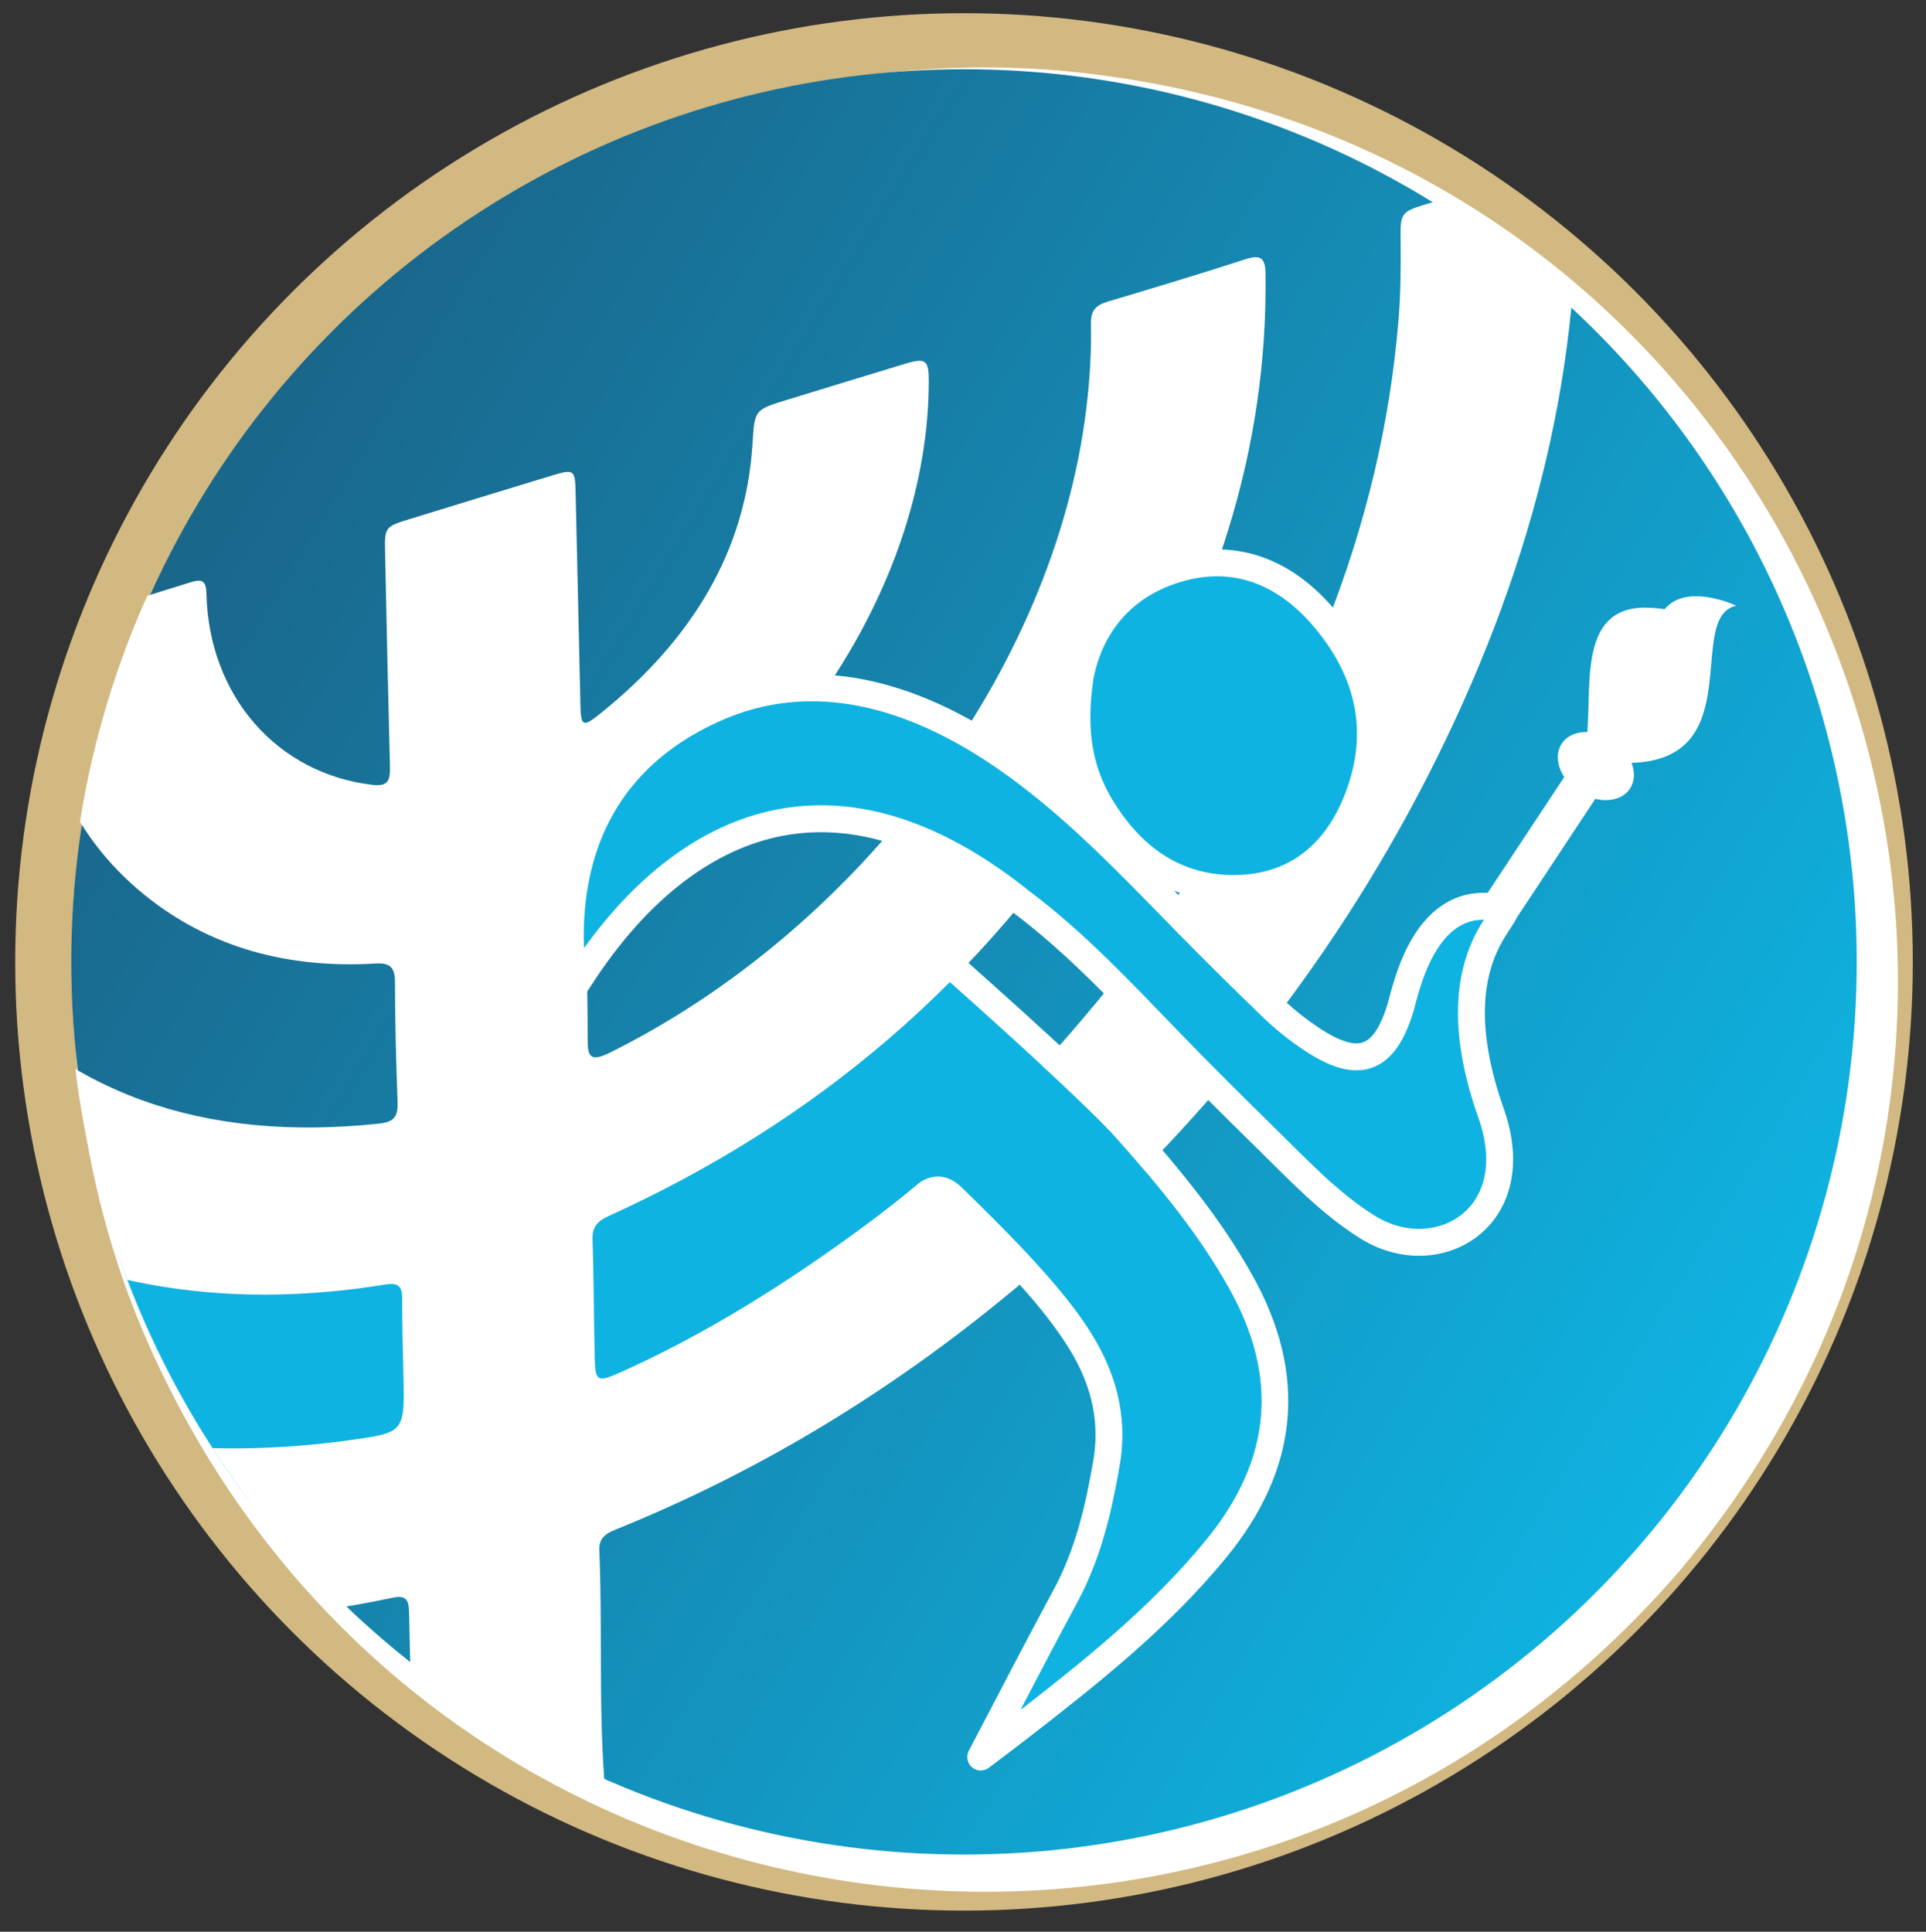
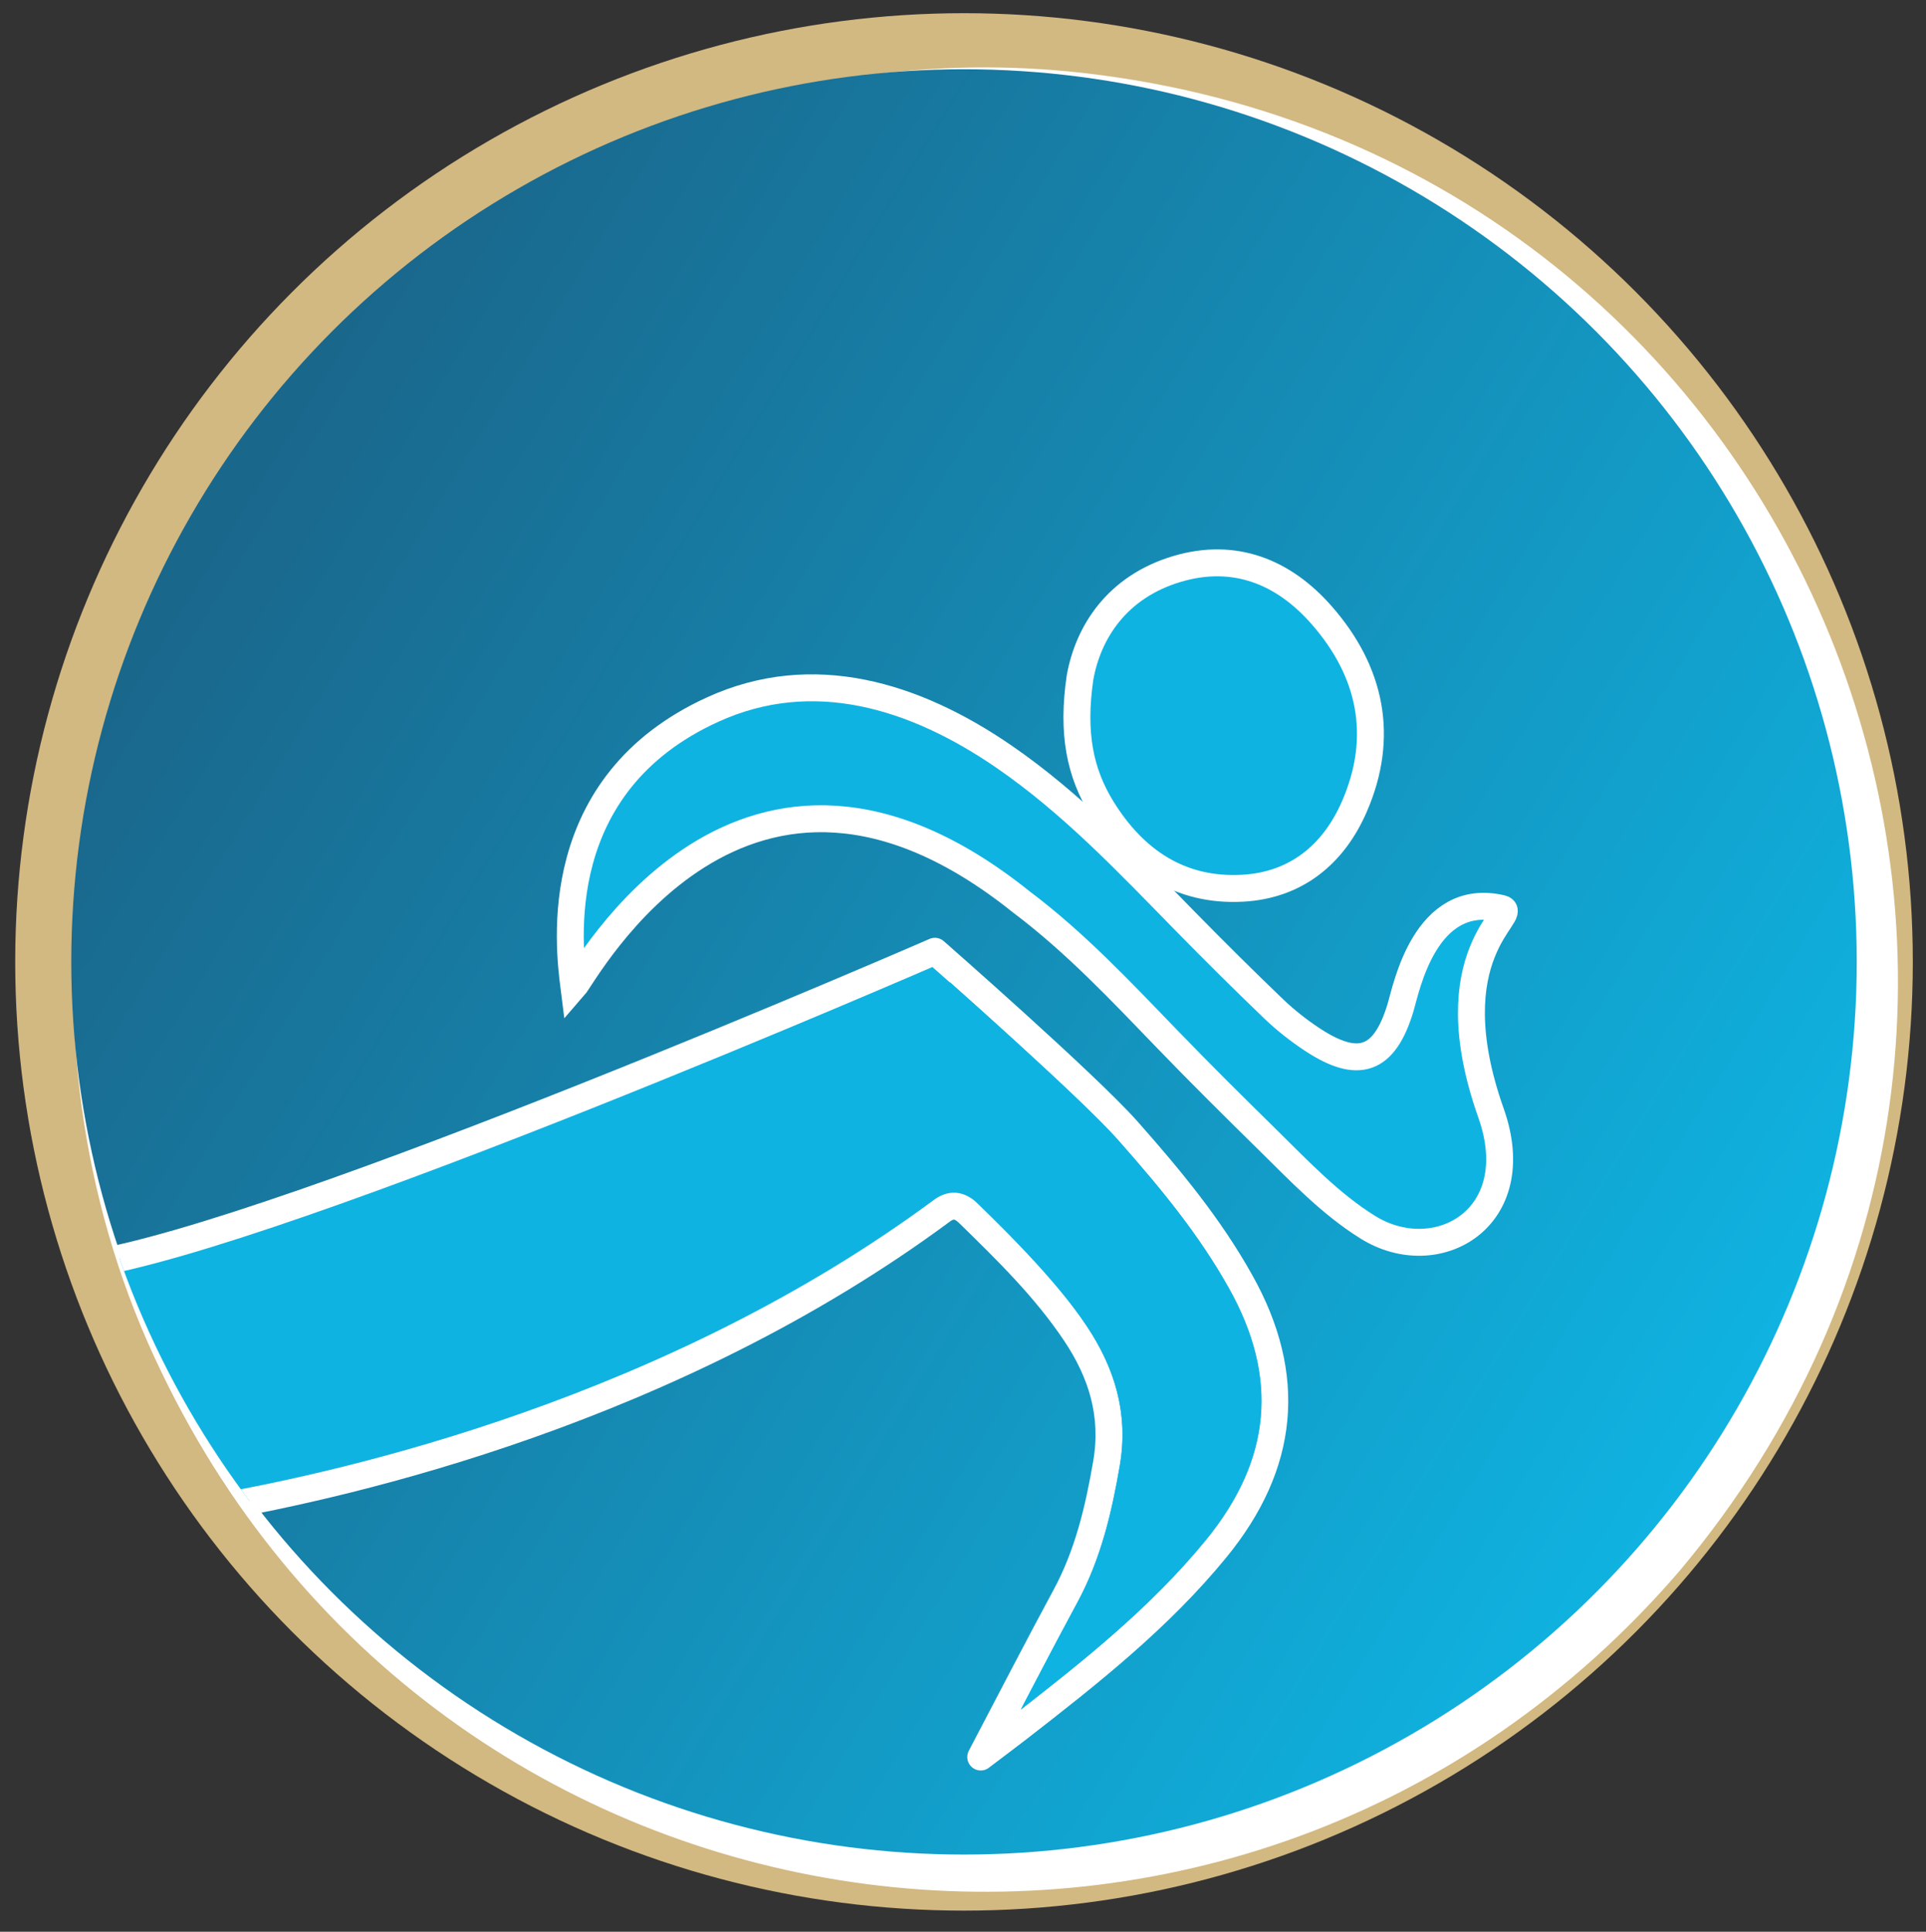
<svg xmlns="http://www.w3.org/2000/svg" xmlns:xlink="http://www.w3.org/1999/xlink" version="1.1" id="Capa_1" x="0px" y="0px" viewBox="0 0 370.97 372.11" style="enable-background:new 0 0 370.97 372.11;" xml:space="preserve">
  <rect x="0" y="0" width="370.97" height="372.11" fill="#333333" stroke="none" />
  <style type="text/css">
	.st0{fill:#D2B881;}
	.st1{fill:#1A678C;}
	.st2{fill:#FFFFFF;}
	.st3{fill:url(#SVGID_1_);}
	.st4{clip-path:url(#SVGID_00000070113531870095229410000012461433194272685200_);}
	.st5{fill:#0FB3E1;stroke:#FFFFFF;stroke-width:5.185;stroke-linecap:round;stroke-linejoin:round;stroke-miterlimit:10;}
	.st6{fill:#0FB3E1;}
	.st7{fill:#0FB3E1;stroke:#FFFFFF;stroke-width:5.185;stroke-linecap:square;stroke-miterlimit:10;}
</style>
  <g>
    <g>
      <circle class="st0" cx="185.68" cy="185.29" r="182.75" />
    </g>
    <g>
-       <circle class="st1" cx="185.68" cy="185.29" r="169.8" />
      <path class="st2" d="M55.94,74.79c36.19-43.12,93.79-66.44,149.81-61.04c142.19,13.92,209.72,179.42,117.71,288.9    C240.18,399.38,86.37,379.4,31.1,264.31C1.41,203.28,11.19,125.93,55.94,74.79L55.94,74.79z M56.89,75.59    C12.95,126.14,4.09,202.95,35.24,262.2C89.86,368.9,236.42,386.03,314,294.58c77.93-91.15,37.71-233.1-76.32-270.06    C174.22,3.21,99.79,24.17,56.89,75.59L56.89,75.59z" />
    </g>
    <linearGradient id="SVGID_1_" gradientUnits="userSpaceOnUse" x1="40.799" y1="96.755" x2="334.295" y2="276.112">
      <stop offset="0.011" style="stop-color:#1A678C" />
      <stop offset="0.999" style="stop-color:#0FB3E1" />
    </linearGradient>
    <circle class="st3" cx="185.68" cy="185.29" r="171.95" />
    <g>
      <defs>
        <circle id="SVGID_00000183210878340860122680000005048847895752753803_" cx="185.68" cy="185.29" r="172.4" />
      </defs>
      <clipPath id="SVGID_00000032641885693103646170000018128833739992797321_">
        <use xlink:href="#SVGID_00000183210878340860122680000005048847895752753803_" style="overflow:visible;" />
      </clipPath>
      <g style="clip-path:url(#SVGID_00000032641885693103646170000018128833739992797321_);">
        <path class="st5" d="M217.19,217.78c-7.92-8.95-37.12-34.54-37.12-34.54S54.72,237.83,16.55,243.62     c5.94,16.87,13.95,32.9,24.59,46.85c26.58-4.63,88.33-18.82,140.23-57.21c1.75-1.3,3.35-1.3,5.17,0.47     c7.39,7.22,14.77,14.42,20.56,23.07c5.11,7.64,7.63,15.74,6.02,25.09c-1.53,8.91-3.57,17.56-7.91,25.59     c-5.33,9.86-10.46,19.83-16.31,30.97c3.13-2.38,5.21-3.92,7.26-5.51c13.6-10.56,27.11-21.2,38.09-34.64     c13.18-16.13,14.94-33.2,4.64-51.5C232.93,236.14,225.26,226.9,217.19,217.78z" />
        <g>
          <g>
-             <path class="st2" d="M99.77,454c-34.35,10.52-68.71,21.03-103.06,31.55c-5.13,1.57-5.14,1.56-5.27-3.64       c-0.16-6.71-0.22-13.46-0.5-20.13c-0.13-3.08,1.08-4.28,4.01-4.87c33.97-6.78,63.88-32.61,78.56-67.96       c4.25-10.24,6.38-20.54,6.28-30.53c-0.15-15.89-0.67-31.67-0.99-47.52c-0.05-2.22-0.16-3.76-3.14-3.14       c-34.02,7.17-65.74,6.09-95.03-3.39c-32.69-10.58-58.32-30.19-76.36-59.13c-11.66-18.7-18.97-40.12-21.73-64.25       c-0.68-5.94-0.84-12.03-1.12-18.1c-0.11-2.38,0.82-3.44,3.06-4.12c9.04-2.71,18.07-5.42,27.1-8.3       c3.65-1.16,3.62,1.23,3.65,3.73c0.26,20.23,4.64,38.42,12.35,54.89c13.21,28.21,34.29,47.67,62.4,59.17       c23.28,9.53,49.01,13.05,76.89,9.22c11.11-1.53,11.09-1.4,10.83-12.78c-0.09-3.84-0.26-10.76-0.23-14.63       c0.02-2.42-0.92-3.02-3.33-2.63c-31.83,5.19-60.11-0.1-84.1-14.97c-29.11-18.04-45.73-43.01-48.49-81.93       c-0.64-9.03-0.55-9.06,8.53-11.84c7.01-2.15,14.03-4.23,21.04-6.48c2.47-0.79,3.58-0.51,3.69,2.3       c0.79,20.88,6.59,38.84,18.34,53c19.3,23.28,46.18,32.5,79.85,28.92c3.13-0.33,3.69-1.54,3.58-4.33       c-0.29-7.64-0.5-15.31-0.5-23.03c0-2.88-1.13-3.64-3.78-3.48c-16.08,0.97-30.11-2.75-41.77-11.16       c-15.25-11-23.45-27.38-24.49-48.92c-0.12-2.55,0.76-4.25,3.64-5.1c9.04-2.66,18.07-5.45,27.1-8.28       c2.32-0.73,2.93-0.1,2.99,2.3c0.49,19.71,13.67,34.62,32.01,36.75c3.1,0.36,3.4-1.03,3.33-3.62       c-0.36-13.78-0.65-27.58-0.94-41.37c-0.1-4.56,0.06-4.77,4.44-6.12c9.15-2.82,18.31-5.62,27.46-8.4c4.6-1.4,4.7-1.31,4.81,3.51       c0.31,13.55,0.6,27.11,0.92,40.65c0.1,4.12,0.46,4.33,3.98,1.49c17.48-14.09,27.87-31.13,29.16-51.81       c0.41-6.58,0.34-6.57,6.73-8.52c7.61-2.33,15.22-4.68,22.82-6.97c3.86-1.17,4.42-0.55,4.41,3.4       c-0.07,38.62-26.64,78.35-62.07,98.41c-3.29,1.86-4.35,3.55-4.15,6.9c0.41,7.11,0.51,14.33,0.51,21.58       c0,3.22,0.56,4.29,4.24,2.47c47.35-23.47,85.68-73.06,91.83-124.27c0.66-5.46,0.98-10.85,0.87-16.12       c-0.05-2.64,0.96-3.62,3.3-4.32c8.8-2.63,17.6-5.27,26.39-8.12c2.93-0.95,3.89-0.35,3.93,2.7c0.48,33.5-9.57,65.43-29.86,97.58       c-24.64,39.06-57.21,66.06-96.61,83.98c-2.41,1.1-3.24,2.27-3.15,4.63c0.22,5.85,0.28,16.93,0.42,22.81       c0.11,4.39,0.53,4.67,4.81,2.76c16.62-7.42,32.73-17.56,48.09-28.97c21.58-16.04,40.74-37.08,56.84-59.29       c26.21-36.14,41.76-74.26,45.08-114.47c0.45-5.44,0.46-10.73,0.4-16.02c-0.05-4.46,0.24-4.89,4.49-6.2       c8.32-2.57,16.65-4.99,24.96-7.7c3.18-1.04,4.3-0.49,4.37,2.93c0.82,38.25-9.04,76.57-28.64,114.9       c-19.05,37.26-44.99,69.27-76.96,96.52c-24.79,21.12-51.36,37.2-79.55,48.57c-1.98,0.8-3.09,1.76-3,3.94       c0.74,17.87-0.5,36.44,1.96,53.69c3.8,26.62,19.42,41.38,44.01,46.2c13.3,2.6,27.42,0.78,42.06-5.33       c2.53-1.06,3.39-0.54,3.4,2.06c0.02,7.24,0.07,14.48,0.48,21.58c0.2,3.42-1.03,4.6-4.19,5.55       c-21.52,6.48-43.03,13.12-64.55,19.7C125.69,446.07,112.73,450.03,99.77,454z" />
-           </g>
+             </g>
        </g>
        <path class="st6" d="M159.73,239.67c0,0,11.42-7.48,17-11.61c1.29-0.95,2.61-1.43,3.91-1.43c1.6,0,3.17,0.71,4.62,2.13     c7.39,7.22,18.09,17.74,24.02,26.59c5.92,8.85,8.02,17.68,6.42,26.97c-1.47,8.57-3.49,17.7-8.18,26.38     c-3.62,6.7-7.15,13.46-10.88,20.6c11.92-9.27,25.1-19.75,35.64-32.65c12.64-15.47,14.08-31.36,4.39-48.59     c-5.62-10-12.62-18.65-21.41-28.57c-6.8-7.68-32.25-30.26-32.25-30.26l-6.59,6.37L159.73,239.67z" />
        <g>
          <path class="st5" d="M208.02,130.55c1.57-8.83,7.19-17.54,18.71-20.96c11.08-3.29,20.54,0.57,27.86,8.94      c9.48,10.83,12.13,23.37,6.28,36.83c-4.01,9.24-11.26,15.19-21.57,15.74c-12.04,0.64-20.87-5.37-27.05-15.36      C208,148.84,206.46,141.24,208.02,130.55z" />
        </g>
        <path class="st7" d="M289.22,175c3.65,0.86-12.95,8.55-2.03,39.42c7.18,20.28-10.48,30.24-23.75,21.97     c-7.21-4.49-13.17-10.81-19.3-16.84c-6.47-6.36-12.96-12.79-19.23-19.29c-8.99-9.31-17.82-18.73-28.17-26.51     c-53.64-43.02-83.99,13.84-86.2,16.36c-1.02-8.06-4.85-39.03,26.73-53.43c19.24-8.78,38.84-2.8,56.09,9.06     c13.06,8.97,23.87,20.43,34.88,31.67c5.62,5.73,11.31,11.39,17.11,16.95c2.24,2.14,4.71,4.09,7.3,5.81     c8.99,5.97,14.01,4.19,17.11-6.08C270.84,190.54,274.42,171.52,289.22,175z" />
      </g>
    </g>
-     <path class="st2" d="M333.31,116.24c0.24,0.08,0.45,0.16,0.61,0.22c0.34,0.13,0.52,0.21,0.52,0.21s-0.18-0.08-0.51-0.22   c-0.34-0.14-0.83-0.33-1.47-0.55c-0.64-0.21-1.43-0.44-2.34-0.64c-0.91-0.2-1.95-0.37-3.07-0.4c-0.56-0.02-1.15,0-1.74,0.08   c-0.6,0.07-1.2,0.2-1.8,0.41c-0.59,0.21-1.17,0.5-1.7,0.89l-0.1,0.07c-0.04,0.03-0.06,0.05-0.1,0.08c-0.06,0.05-0.12,0.1-0.19,0.16   c-0.06,0.05-0.13,0.1-0.19,0.16c-0.06,0.06-0.12,0.12-0.18,0.18c-0.06,0.06-0.12,0.12-0.18,0.18c-0.06,0.06-0.11,0.13-0.17,0.19   c-0.03,0.03-0.06,0.06-0.09,0.1c-1.02-0.17-1.98-0.26-2.85-0.29c-13.5-0.67-11.24,13.9-12.02,23.94c-2.06-0.06-3.9,0.69-4.92,2.22   c-1.21,1.83-0.93,4.3,0.47,6.45l-17,25.71l6.33,3.69l16.66-25.2c2.73,0.66,5.38-0.01,6.67-1.97c0.94-1.42,0.98-3.22,0.3-4.96   c22.73-0.68,10.27-28.09,20.17-30.27C334.06,116.52,333.68,116.38,333.31,116.24z" />
  </g>
</svg>